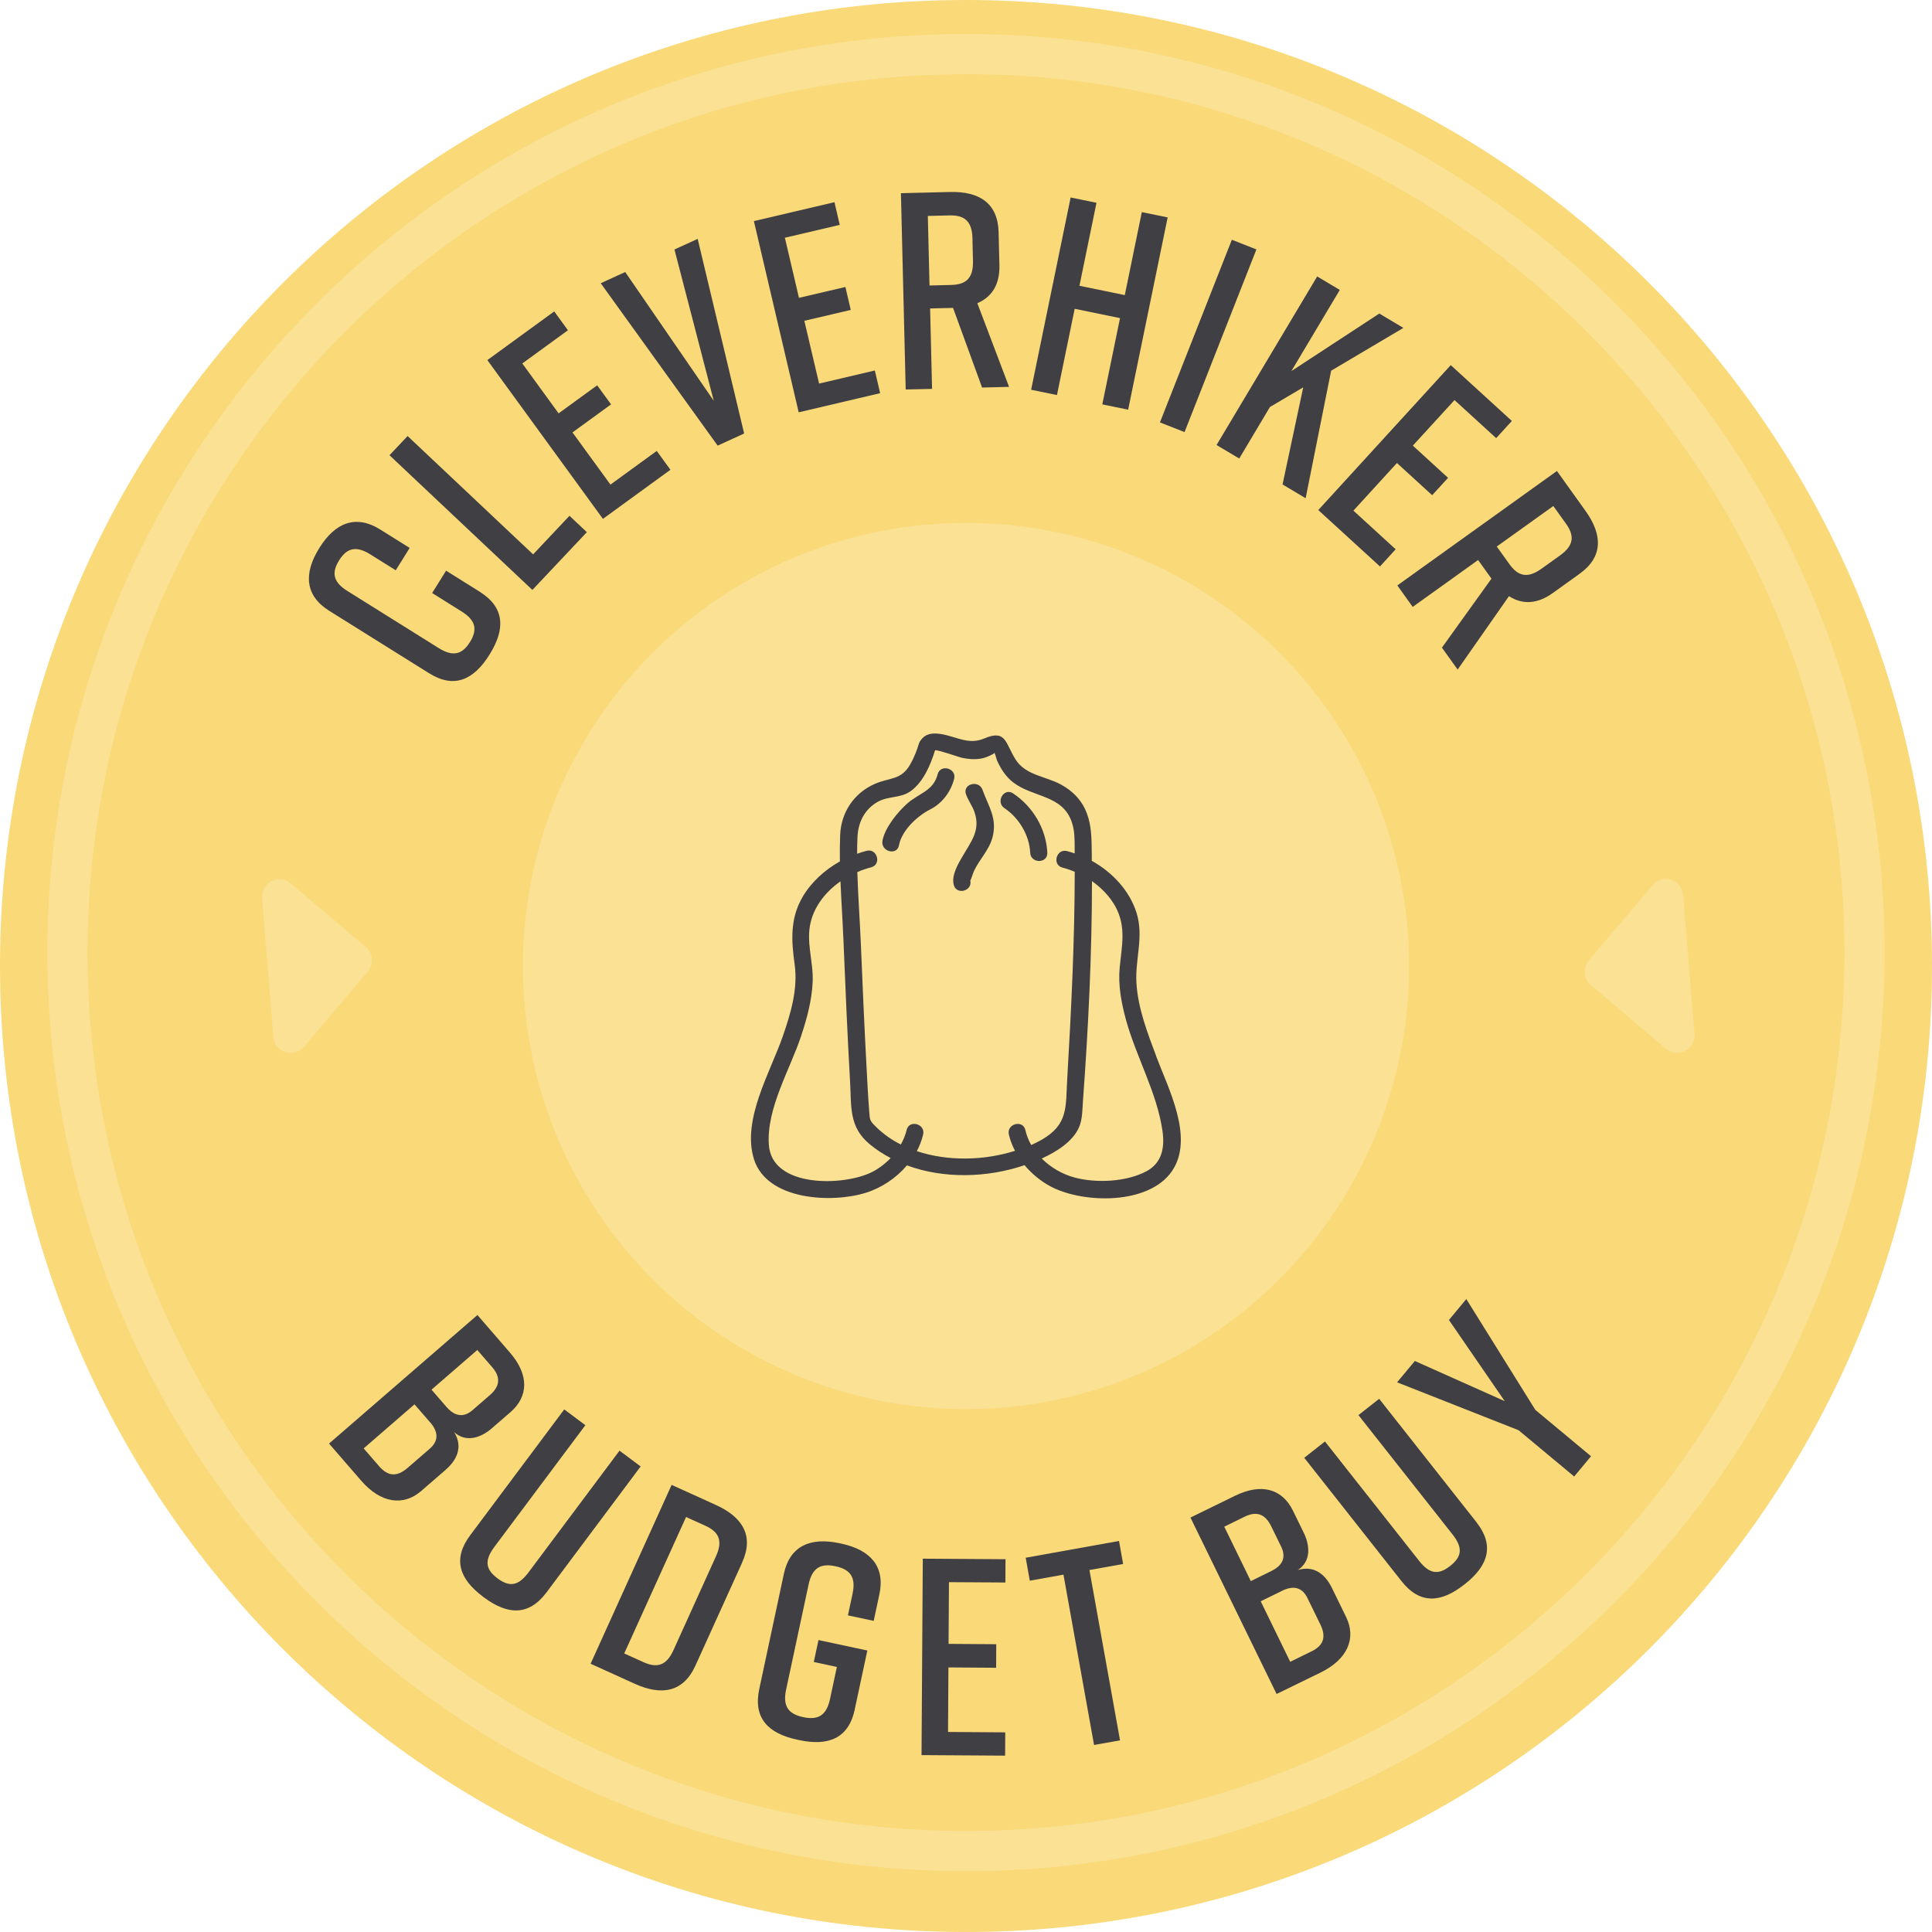
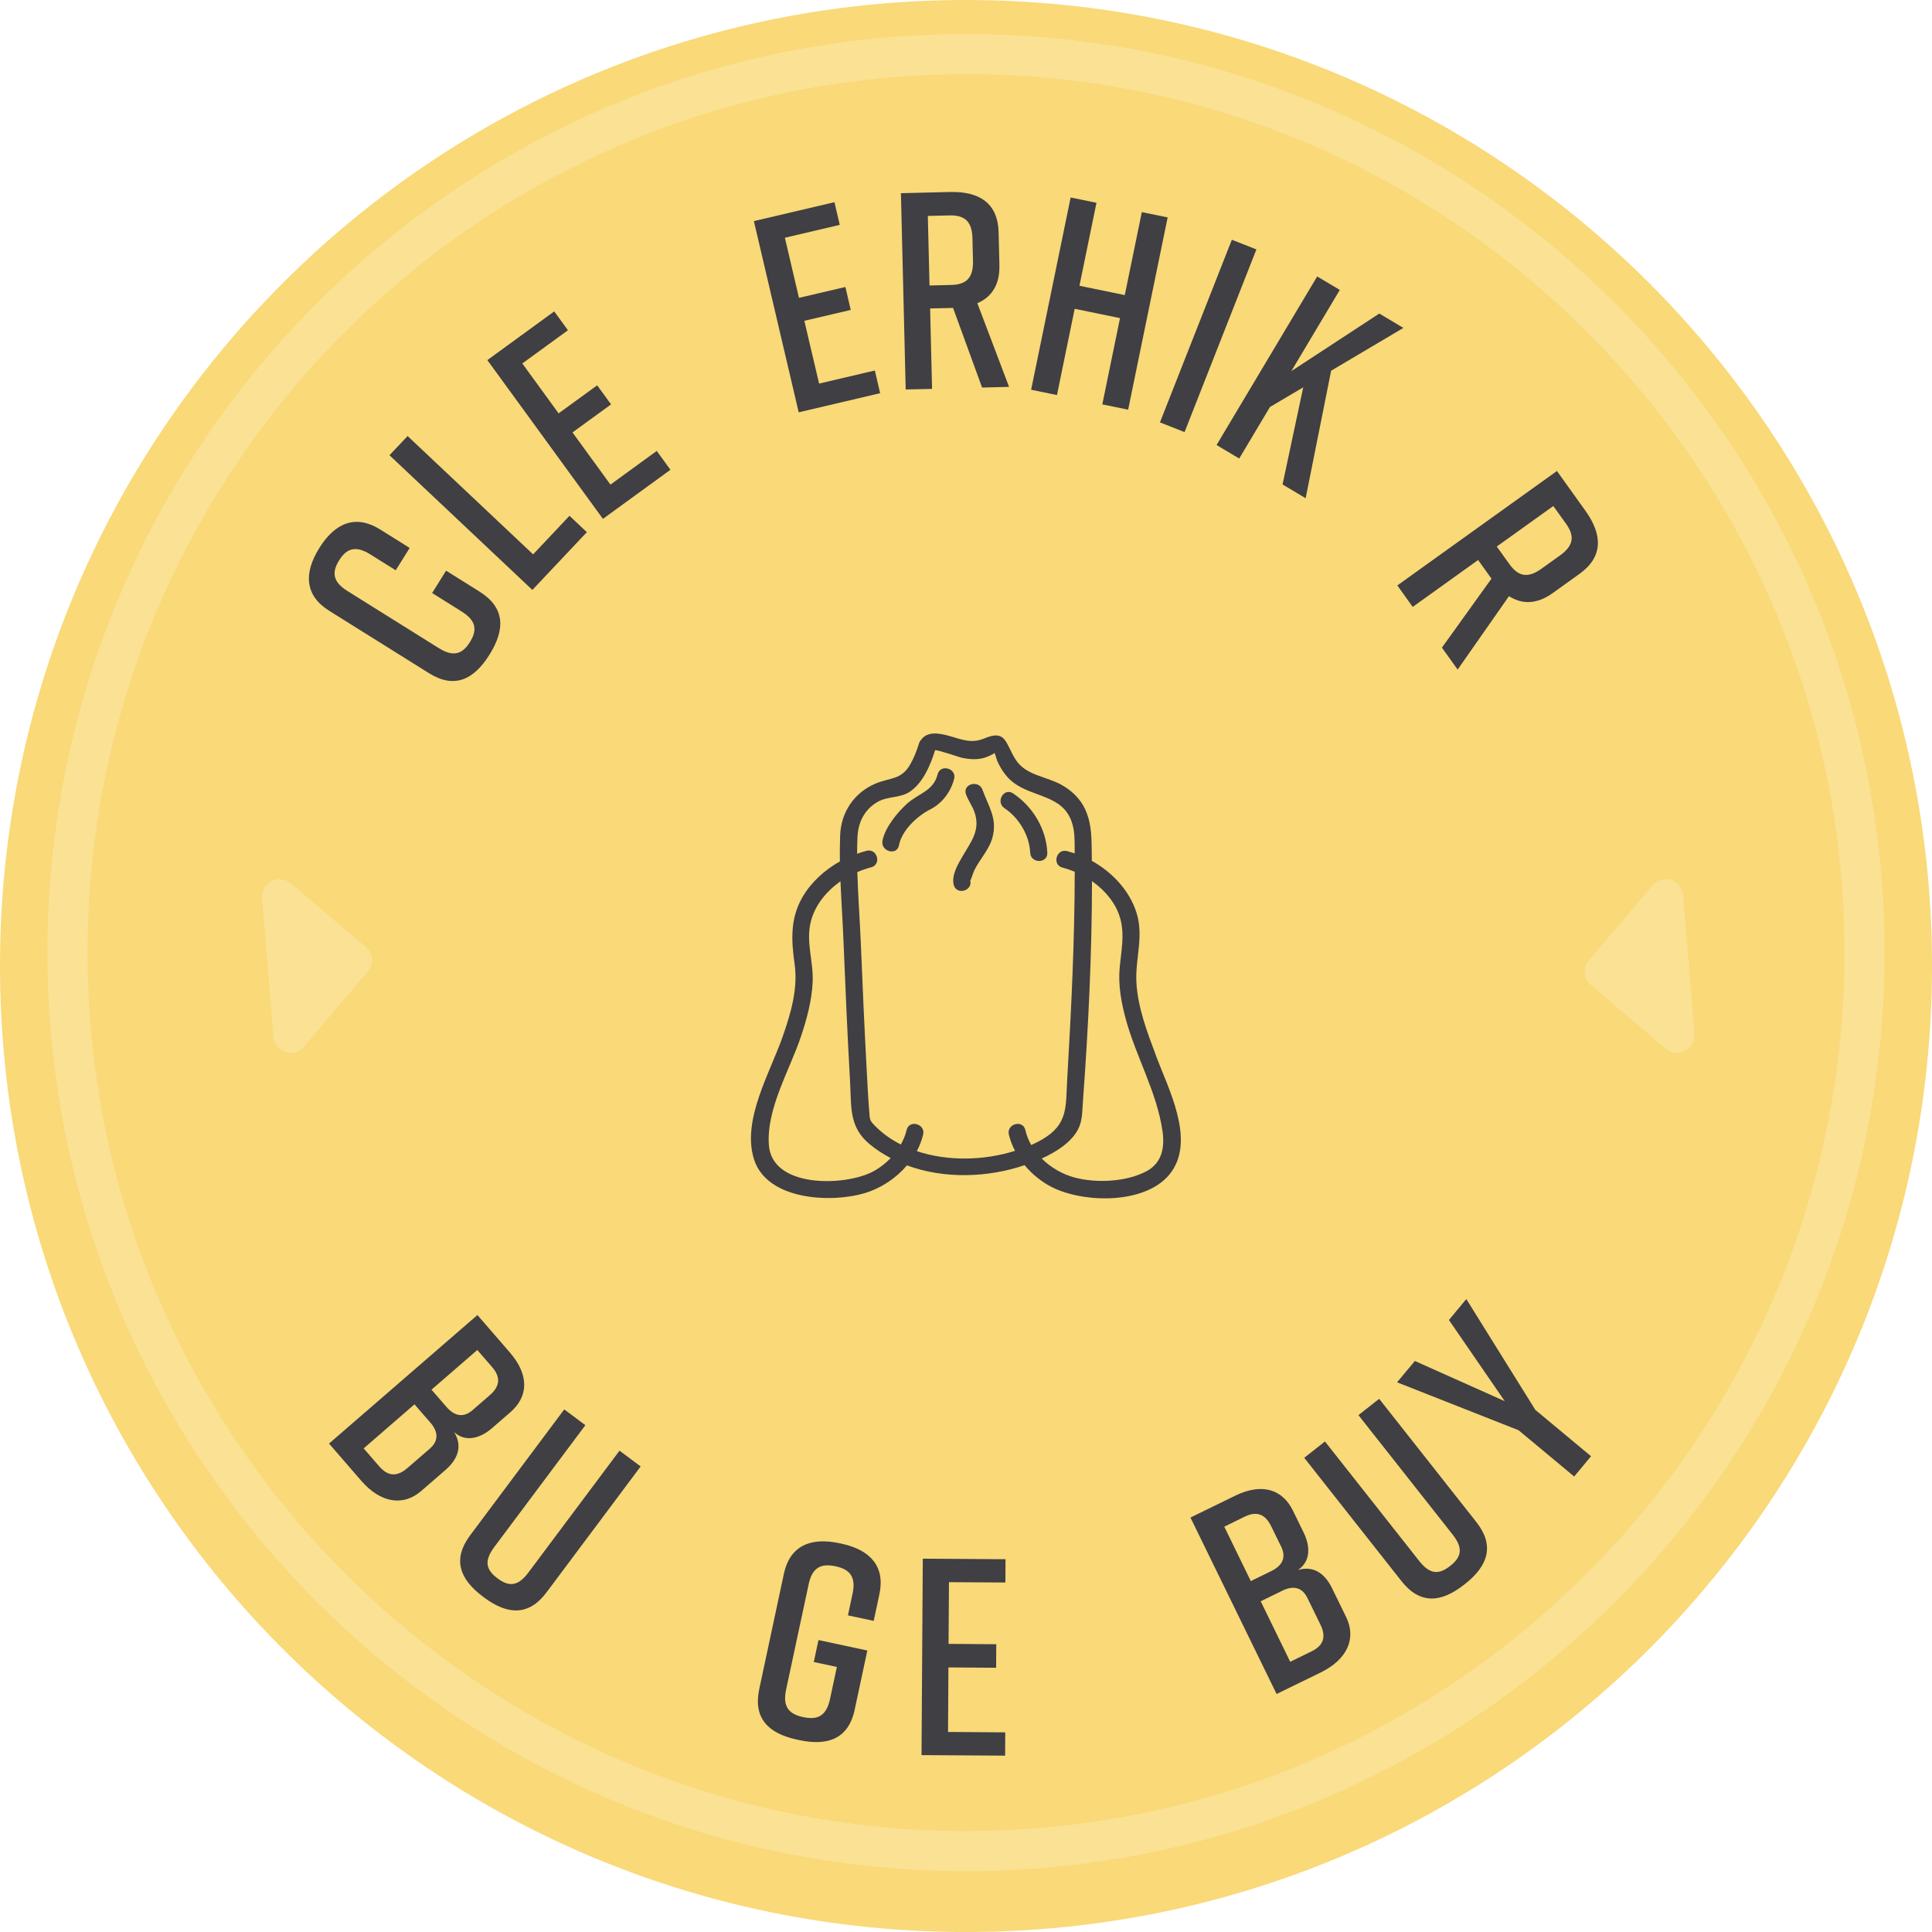
<svg xmlns="http://www.w3.org/2000/svg" id="Layer_2" data-name="Layer 2" viewBox="0 0 288 288">
  <defs>
    <style>
      .cls-1 {
        fill: #f9d978;
      }

      .cls-2 {
        fill: #fae193;
      }

      .cls-3 {
        fill: #3f3f44;
      }
    </style>
  </defs>
  <g id="Layer_1-2" data-name="Layer 1">
    <g>
      <path class="cls-1" d="m0,144C0,64.47,64.47,0,144,0s144,64.47,144,144-64.47,144-144,144S0,223.53,0,144" />
      <path class="cls-2" d="m144,278.94c-75.51,0-136.94-61.43-136.94-136.94S68.49,5.06,144,5.06s136.94,61.43,136.94,136.94-61.43,136.94-136.94,136.94Zm0-267.87C71.8,11.06,13.06,69.8,13.06,142s58.74,130.94,130.94,130.94,130.94-58.74,130.94-130.94S216.2,11.06,144,11.06Z" />
-       <circle class="cls-2" cx="144" cy="144" r="66.06" />
      <g>
        <path class="cls-3" d="m71.52,88.22c3.72,2.33,3.83,5.55,1.48,9.31l-.04.07c-2.35,3.76-5.26,5.1-9.01,2.75l-14.89-9.31c-3.58-2.24-3.83-5.55-1.48-9.31l.04-.07c2.35-3.76,5.43-4.98,9.02-2.75l4.43,2.77-2.08,3.33-3.79-2.37c-2.16-1.35-3.52-.92-4.65.89-1.13,1.81-.93,3.22,1.24,4.57l13.61,8.51c2.16,1.35,3.52.92,4.65-.89,1.13-1.81.93-3.22-1.24-4.57l-4.39-2.75,2.08-3.33,5.03,3.15Z" />
        <path class="cls-3" d="m87.48,79.33l-8.12,8.61-21.3-20.08,2.7-2.86,18.71,17.64,5.42-5.75,2.59,2.44Z" />
        <path class="cls-3" d="m89.88,77.35l-17.23-23.67,9.97-7.26,2.04,2.81-6.8,4.95,5.41,7.44,5.75-4.18,2.07,2.84-5.75,4.18,5.66,7.78,6.9-5.02,2.04,2.81-10.08,7.33Z" />
-         <path class="cls-3" d="m110.93,64.62l-3.95,1.81-17.43-24.21,3.65-1.67,13.2,19.2-5.86-22.56,3.46-1.58,6.93,29.02Z" />
        <path class="cls-3" d="m119.06,61.46l-6.68-28.5,12.01-2.82.79,3.38-8.18,1.92,2.1,8.96,6.92-1.62.8,3.42-6.92,1.62,2.2,9.36,8.31-1.95.79,3.38-12.13,2.85Z" />
        <path class="cls-3" d="m146.41,57.8l-4.34-11.9h-.04s-3.38.08-3.38.08l.29,11.99-3.93.09-.71-29.26,7.31-.18c4.43-.11,7.15,1.71,7.25,6.01l.12,4.89c.07,2.93-1.14,4.75-3.29,5.68l4.73,12.47-4.01.1Zm-7.85-15.24l3.22-.08c2.17-.05,3.32-.96,3.26-3.55l-.08-3.43c-.06-2.59-1.25-3.44-3.43-3.39l-3.22.08.25,10.37Z" />
        <path class="cls-3" d="m163.45,30.23l-2.54,12.37,6.76,1.39,2.54-12.37,3.85.79-5.89,28.66-3.85-.79,2.64-12.86-6.76-1.39-2.64,12.86-3.85-.79,5.89-28.66,3.85.79Z" />
        <path class="cls-3" d="m172.91,62.97l10.72-27.23,3.66,1.44-10.71,27.23-3.66-1.44Z" />
        <path class="cls-3" d="m191.19,72.21l3.08-14.47-4.96,2.93-4.58,7.68-3.38-2.01,15-25.13,3.37,2.01-7.22,12.1,13.11-8.58,3.59,2.14-10.77,6.38-3.8,19.01-3.45-2.06Z" />
-         <path class="cls-3" d="m196.51,76.04l19.75-21.61,9.11,8.32-2.34,2.56-6.21-5.67-6.21,6.79,5.25,4.8-2.37,2.59-5.25-4.8-6.49,7.1,6.3,5.76-2.34,2.56-9.2-8.41Z" />
        <path class="cls-3" d="m214.94,96.55l7.39-10.29-.02-.03-1.97-2.75-9.75,6.99-2.29-3.2,23.79-17.06,4.26,5.95c2.58,3.6,2.61,6.87-.89,9.38l-3.97,2.85c-2.38,1.71-4.57,1.74-6.55.48l-7.65,10.94-2.34-3.26Zm8.18-15.08l1.88,2.62c1.27,1.77,2.66,2.21,4.77.7l2.79-2c2.11-1.51,2.14-2.97.87-4.74l-1.88-2.62-8.43,6.04Z" />
      </g>
      <g>
        <path class="cls-3" d="m67.69,213.47c1.41,2.27.35,4.23-1.26,5.63l-3.63,3.15c-2.69,2.33-6.06,1.82-8.96-1.53l-4.79-5.53,22.12-19.16,4.84,5.59c2.9,3.35,2.76,6.57.07,8.9l-2.78,2.41c-1.52,1.31-3.77,2.22-5.61.55Zm-3.57-1.44l-2.33-2.69-7.58,6.57,2.33,2.69c1.29,1.48,2.64,1.58,4.19.24l3.32-2.87c1.36-1.18,1.31-2.51.08-3.94Zm.2-4.88l2.22,2.56c1.23,1.42,2.55,1.67,3.91.49l2.56-2.22c1.55-1.34,1.64-2.7.36-4.18l-2.22-2.56-6.82,5.91Z" />
        <path class="cls-3" d="m81.47,237.37c-2.63,3.52-5.78,3.4-9.33.75l-.13-.1c-3.55-2.65-4.57-5.61-1.92-9.16l14.02-18.76,3.15,2.35-13.57,18.15c-1.55,2.08-1.27,3.38.47,4.68,1.74,1.3,3.07,1.2,4.62-.88l13.57-18.15,3.15,2.35-14.02,18.76Z" />
-         <path class="cls-3" d="m110.64,232.91l-6.98,15.39c-1.78,3.92-4.99,4.53-9.03,2.7l-6.59-2.99,12.08-26.66,6.59,2.99c4.04,1.83,5.7,4.65,3.92,8.57Zm-5.51-5.48l-2.86-1.29-9.22,20.34,2.86,1.29c1.98.9,3.41.58,4.48-1.78l6.35-14.02c1.07-2.36.37-3.64-1.61-4.54Z" />
        <path class="cls-3" d="m127.42,254.83c-.92,4.29-3.91,5.49-8.25,4.57l-.33-.07c-4.33-.93-6.58-3.2-5.66-7.54l3.67-17.18c.88-4.13,3.91-5.49,8.25-4.57l.33.07c4.33.93,6.54,3.41,5.66,7.54l-.85,3.97-3.84-.82.69-3.23c.54-2.54-.42-3.64-2.55-4.09-2.13-.46-3.46.16-4,2.7l-3.36,15.7c-.54,2.54.42,3.64,2.55,4.09,2.13.46,3.46-.16,4-2.7l1.02-4.78-3.44-.74.7-3.27,7.28,1.56-1.88,8.79Z" />
        <path class="cls-3" d="m137.37,261.62l.19-29.27,12.33.08-.02,3.47-8.41-.05-.06,9.2,7.11.05-.02,3.51-7.11-.05-.06,9.62,8.53.06-.02,3.47-12.46-.08Z" />
-         <path class="cls-3" d="m167.42,233.14l-5.02.9,4.56,25.39-3.87.69-4.56-25.39-5.02.9-.61-3.42,13.91-2.5.61,3.42Z" />
        <path class="cls-3" d="m193.43,234.05c2.55-.78,4.18.75,5.12,2.67l2.11,4.32c1.56,3.19.2,6.32-3.78,8.27l-6.58,3.21-12.84-26.3,6.65-3.25c3.98-1.95,7.06-.98,8.62,2.21l1.62,3.31c.88,1.8,1.18,4.22-.91,5.57Zm-6.97,1.64l3.04-1.49c1.69-.82,2.26-2.04,1.48-3.65l-1.49-3.04c-.9-1.84-2.19-2.28-3.95-1.42l-3.04,1.49,3.96,8.12Zm4.66,1.45l-3.19,1.56,4.4,9.02,3.19-1.56c1.77-.86,2.21-2.15,1.31-3.99l-1.93-3.95c-.79-1.62-2.1-1.91-3.79-1.08Z" />
        <path class="cls-3" d="m220.08,226.9c2.72,3.45,1.8,6.46-1.68,9.21l-.13.1c-3.48,2.74-6.6,2.97-9.35-.51l-14.5-18.39,3.09-2.43,14.03,17.79c1.6,2.04,2.94,2.1,4.64.76,1.71-1.35,1.95-2.66.35-4.69l-14.03-17.79,3.09-2.43,14.5,18.39Z" />
        <path class="cls-3" d="m237.17,217.08l-2.51,3.02-8.29-6.9-18.11-7.14,2.65-3.18,13.4,5.99-8.32-12.1,2.59-3.12,10.29,16.52,8.29,6.9Z" />
      </g>
      <g id="Path_127" data-name="Path 127">
        <path class="cls-2" d="m236.82,143.17c-.93,1.09-.79,2.74.3,3.66l11.2,9.5c1.1.93,2.74.79,3.67-.3.45-.53.67-1.21.61-1.9l-1.69-20.71c-.12-1.43-1.37-2.5-2.8-2.38-.69.06-1.32.38-1.77.91l-9.5,11.2v.02Z" />
      </g>
      <g id="Path_127-2" data-name="Path 127">
        <path class="cls-2" d="m54.84,144.83c.93-1.09.79-2.74-.3-3.66l-11.2-9.5c-1.1-.93-2.74-.79-3.67.3-.45.53-.67,1.21-.61,1.9l1.69,20.71c.12,1.43,1.37,2.5,2.8,2.38.69-.06,1.32-.38,1.77-.91l9.5-11.2v-.02Z" />
      </g>
      <path class="cls-3" d="m172.37,157.48c-1.33-3.54-2.77-7.25-2.97-11.07-.18-3.54,1.13-6.8.02-10.34-1.04-3.31-3.6-6.04-6.67-7.75,0-.72,0-1.43-.02-2.14-.03-1.96-.14-3.8-1-5.61-.75-1.57-1.99-2.73-3.5-3.58-2.32-1.29-5.34-1.38-6.85-3.79-1.54-2.45-1.39-4.51-4.65-3.12-2.35,1-4.09-.26-6.43-.65-1.24-.21-2.31-.11-3.05.92,0,0,0,0-.01.01-.04.06-.08.11-.12.17,0,0,0,.02-.01.03,0,.01-.01.02-.02.03-.06.1-.09.2-.12.3-.32,1.05-.73,2.09-1.28,3.05-1.35,2.38-3.04,1.94-5.25,2.9-3.14,1.36-5.07,4.26-5.2,7.66-.05,1.3-.06,2.6-.04,3.91-2.31,1.3-4.34,3.16-5.61,5.38-1.84,3.23-1.62,6.47-1.13,10,.5,3.61-.57,7.22-1.74,10.6-1.85,5.39-6.2,12.57-4.31,18.46,1.96,6.09,11.57,6.53,16.61,4.97,2.34-.72,4.55-2.18,6.18-4.1,5.53,2.05,12.03,1.84,17.53-.03,1.12,1.34,2.51,2.46,3.99,3.23,4.85,2.5,14.52,2.7,17.98-2.34,3.38-4.92-.56-12.35-2.35-17.12Zm-42.41,17.25c-4.23,2.11-14.92,2.36-15.35-4.08-.37-5.44,3.16-11.22,4.82-16.24.86-2.59,1.58-5.26,1.71-8,.15-3.06-1.05-5.99-.27-9.04.63-2.46,2.32-4.52,4.42-5.99.12,2.92.32,5.85.44,8.74.29,7.05.59,14.09.99,21.14.21,3.74-.18,6.71,2.88,9.27.98.82,2.05,1.51,3.17,2.1-.83.86-1.79,1.59-2.81,2.1Zm22.89-6.28c-.38-1.6-2.84-.92-2.46.68.2.84.51,1.65.92,2.42-4.59,1.46-10.03,1.59-14.64.05.41-.78.73-1.61.94-2.47.38-1.6-2.09-2.28-2.46-.68-.18.75-.48,1.47-.86,2.16-1.33-.67-2.55-1.51-3.6-2.53-1.1-1.07-1.01-1.07-1.12-2.47-.17-2.14-.28-4.28-.39-6.42-.33-6.13-.6-12.26-.85-18.4-.15-3.56-.42-7.19-.53-10.79.67-.29,1.36-.53,2.06-.71,1.59-.41.92-2.87-.68-2.46-.47.12-.95.27-1.41.44,0-.82.01-1.64.05-2.45.09-2.21,1.03-4.14,2.98-5.27,1.58-.91,3.41-.54,4.9-1.58,1.92-1.34,3.01-3.93,3.69-6.13.36-.1,3.62,1.04,3.98,1.12,1.34.27,2.72.36,3.99-.23.54-.25.87-.38.87-.53.19.35.3.94.42,1.22.58,1.25,1.29,2.37,2.4,3.22,2.95,2.26,7.35,1.84,8.72,5.91.45,1.33.42,2.54.43,4.04,0,.21,0,.42,0,.63-.38-.13-.76-.25-1.14-.35-1.59-.41-2.27,2.05-.68,2.46.61.16,1.23.37,1.83.63-.01,10.29-.52,20.61-1.12,30.87-.24,4.15.19,6.77-3.79,9.06-.5.29-1.03.55-1.58.8-.38-.68-.68-1.41-.86-2.18Zm18.02,6.16c-2.97,1.58-7.4,1.78-10.62.94-1.83-.48-3.59-1.48-4.96-2.85,2.15-.99,4.6-2.48,5.55-4.64.54-1.22.5-2.71.6-4.02.8-10.83,1.33-21.8,1.34-32.69,1.43,1.01,2.65,2.28,3.47,3.75,1.68,3.03.97,5.9.66,9.14-.25,2.62.25,5.28.94,7.79,1.53,5.56,4.62,10.83,5.44,16.57.35,2.46-.06,4.76-2.41,6.01Zm-28.64-58.51c-.49,1.93-1.78,3.65-3.55,4.55-1.89.95-4.24,3.09-4.67,5.35-.3,1.62-2.76.93-2.46-.68.37-1.96,2.25-4.25,3.68-5.53,1.7-1.53,3.9-1.85,4.54-4.36.4-1.59,2.87-.91,2.46.68Zm4.23,1.64c.9,2.51,2.25,4.25,1.48,7.12-.51,1.87-1.93,3.24-2.74,4.96-.19.4-.52,1.58-.57,1.4.41,1.6-2.06,2.27-2.46.68-.36-1.43.65-3.11,1.32-4.26,1.29-2.22,2.71-3.89,1.77-6.6-.32-.92-.93-1.71-1.26-2.63-.56-1.55,1.91-2.21,2.46-.68Zm7.11,9.37c-.12-2.61-1.68-5.2-3.84-6.64-1.36-.91-.08-3.12,1.29-2.2,2.95,1.97,4.94,5.29,5.1,8.84.07,1.65-2.48,1.64-2.55,0Z" />
    </g>
  </g>
</svg>